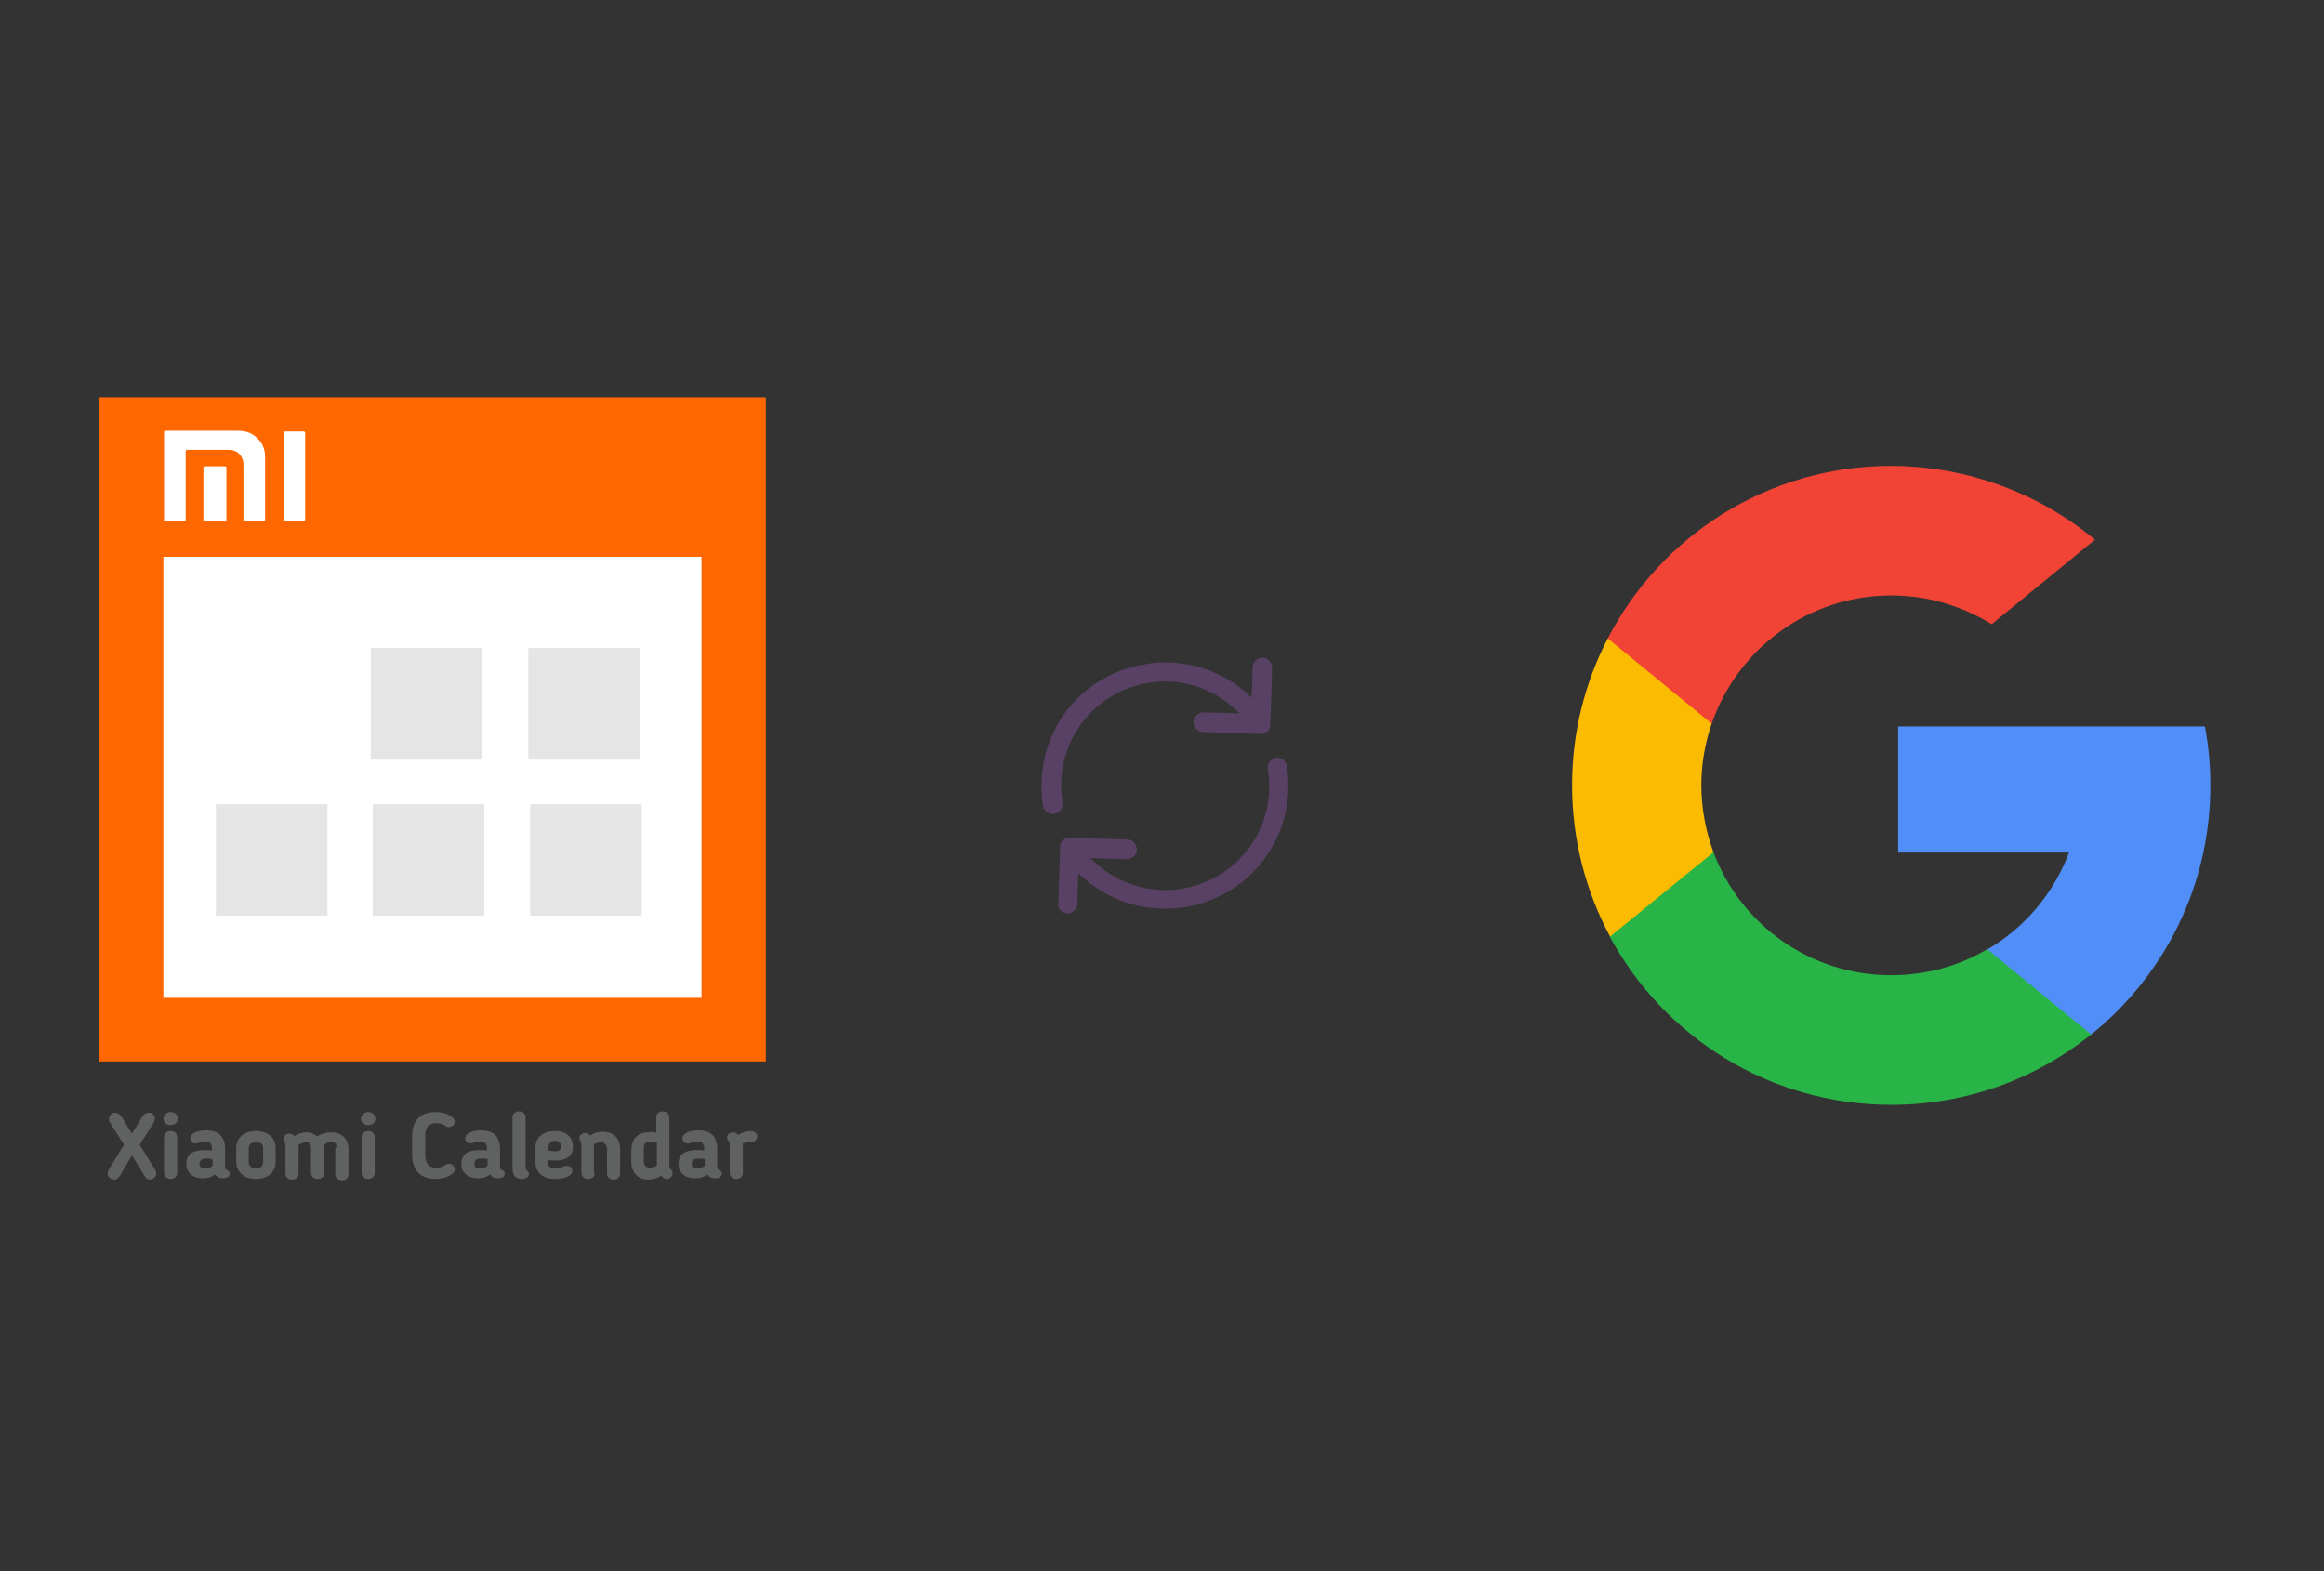
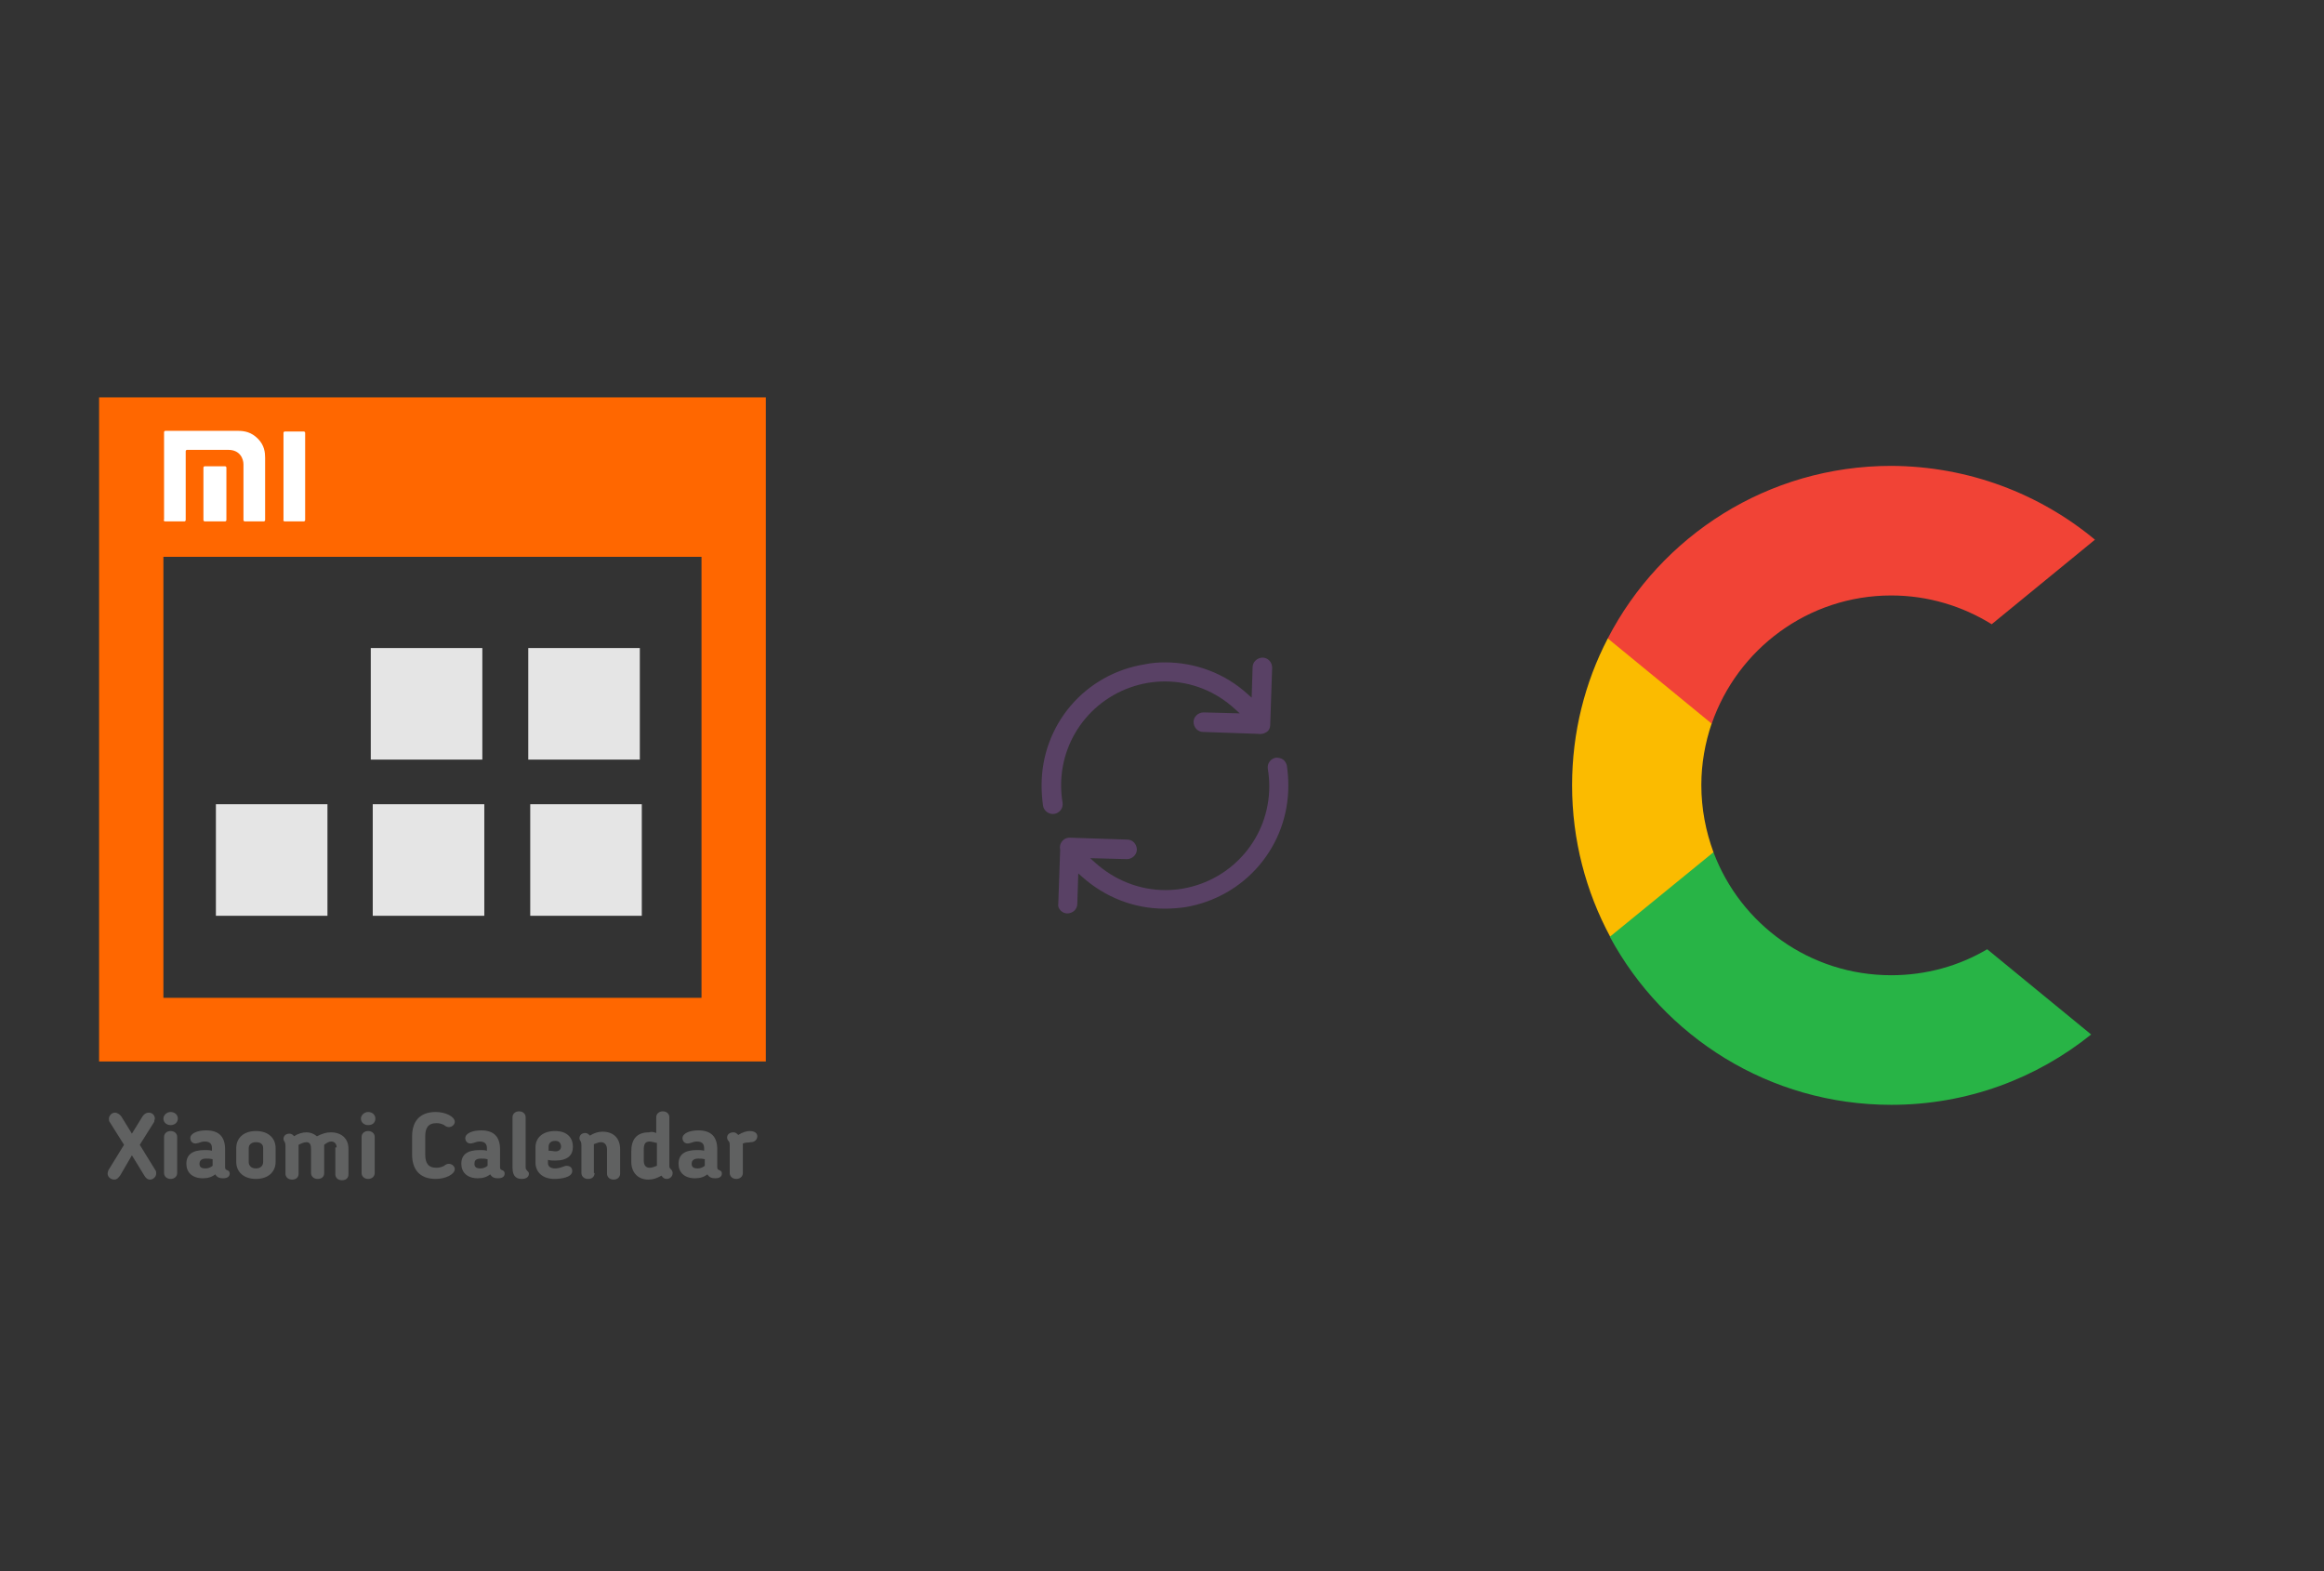
<svg xmlns="http://www.w3.org/2000/svg" x="0" y="0" width="392" height="265" xml="http://www.w3.org/XML/1998/namespace" version="1.1">
  <rect width="100%" height="100%" fill="#333333" stroke="none" />
  <svg x="246" y="57" width="146" height="151" viewBox="0, 0, 249.8, 257.7" xml:space="preserve" id="Layer_1" enable-background="new 0 0 249.8 257.7" version="1.1">
    <g>
      <path d="M73.6 148.1 L67.2 172 L43.8 172.5 C36.8 159.5 32.8 144.6 32.8 128.8 C32.8 113.5 36.5 99.1 43.1 86.4 L43.1 86.4 L64 90.2 L73.1 110.9 C71.2 116.5 70.1 122.5 70.1 128.7 C70.1 135.6 71.4 142.1 73.6 148.1 z" style="fill:#FBBB00;" />
-       <path d="M215.4 111.7 C216.5 117.3 217 123 217 128.9 C217 135.5 216.3 141.9 215 148.1 C210.5 169.2 198.8 187.7 182.6 200.7 L182.6 200.7 L156.3 199.4 L152.6 176.2 C163.4 169.9 171.8 160 176.2 148.2 L126.9 148.2 L126.9 111.8 L176.9 111.8 L215.4 111.8 L215.4 111.7 z" style="fill:#518EF8;" />
      <path d="M182.6 200.7 L182.6 200.7 C166.8 213.4 146.8 221 124.9 221 C89.8 221 59.3 201.4 43.7 172.5 L73.6 148.1 C81.4 168.9 101.4 183.6 124.9 183.6 C135 183.6 144.5 180.9 152.6 176.1 L182.6 200.7 z" style="fill:#28B446;" />
      <path d="M183.7 57.9 L153.9 82.3 C145.5 77.1 135.6 74 124.9 74 C100.9 74 80.5 89.5 73.1 111 L43.1 86.4 L43.1 86.4 C58.4 56.8 89.3 36.6 124.9 36.6 C147.3 36.7 167.8 44.7 183.7 57.9 z" style="fill:#F14336;" />
    </g>
  </svg>
  <svg x="146" y="82" width="101" height="101" viewBox="0, 0, 68, 125.7" xml:space="preserve" id="Layer_1#1" enable-background="new 0 0 68 125.7" version="1.1">
    <style type="text/css">
	.st0{fill-rule:evenodd;clip-rule:evenodd;}
	.st1{fill-rule:evenodd;clip-rule:evenodd;fill:#3FBDCF;}
	.st2{fill-rule:evenodd;clip-rule:evenodd;fill:#FFFFFF;}
	.st3{fill:#FFA000;}
	.st4{fill:#FFCA28;}
	.st5{fill:#F7F7F7;}
	.st6{fill:#594165;}
	.st7{fill:#FFFFFF;}
	.st8{opacity:0.9;fill:#FFFFFF;}
	.st9{fill:#4885ED;}
	.st10{fill:#F7F7F7;stroke:#594165;stroke-width:4;stroke-miterlimit:10;}
	.st11{fill:#E0412F;}
	.st12{fill-rule:evenodd;clip-rule:evenodd;fill:#606161;}
	.st13{fill:none;stroke:#58ABF4;stroke-width:0.25;stroke-miterlimit:10;}
	.st14{fill:#036EB1;}
	.st15{fill:#A4C639;}
	.st16{fill:none;stroke:#E0412F;stroke-miterlimit:10;}
	.st17{fill:#046DB2;}
	.st18{fill-rule:evenodd;clip-rule:evenodd;fill:#528FF5;}
	.st19{fill-rule:evenodd;clip-rule:evenodd;fill:#417BE6;}
	.st20{fill-rule:evenodd;clip-rule:evenodd;fill:#4881E8;}
	.st21{fill-rule:evenodd;clip-rule:evenodd;fill:#FBC013;}
	.st22{fill:#E5E5E5;}
	.st23{fill:#DF871E;}
	.st24{fill:#B6B6B6;}
	.st25{fill:#8C5BA4;}
	.st26{fill:#8DC652;}
	.st27{fill:#497FC1;}
	.st28{fill:#919191;}
	.st29{fill-rule:evenodd;clip-rule:evenodd;fill:#8E8E8E;}
	.st30{fill:#8E8E8E;}
	.st31{fill:#EB3D01;}
	.st32{fill:#F57F20;}
	.st33{fill:#ED7E01;}
	.st34{fill-rule:evenodd;clip-rule:evenodd;fill:#046DB2;}
	.st35{fill:#E0E2E2;}
	.st36{fill:#47D86F;}
	.st37{fill:#4FC9F8;}
	.st38{fill:#FF9327;}
	.st39{fill:#C9C8C4;}
	.st40{fill:#9A9A9A;}
	.st41{fill:#F2F2F2;}
	.st42{fill:#F14336;}
	.st43{fill:#D32E2A;}
	.st44{fill:#FBBB00;}
	.st45{fill:#518EF8;}
	.st46{fill:#28B446;}
	.st47{fill:#A3C53A;}
	.st48{fill:#D6D8D7;}
	.st49{fill:#3A5BBC;}
	.st50{fill:url(#SVGID_43_);}
	.st51{fill:url(#SVGID_44_);}
	.st52{fill:url(#SVGID_45_);}
	.st53{fill:url(#SVGID_46_);}
	.st54{fill:#FFE168;}
	.st55{fill:#006699;}
	.st56{fill:#F4AE01;}
	.st57{fill:#DD191F;}
	.st58{fill:#323232;}
	.st59{fill:#CDCCCA;}
	.st60{fill:#5199F0;}
	.st61{fill:#791BCC;}
	.st62{fill:#C71D2E;}
	.st63{fill:#32DAC4;}
	.st64{fill:#3C5A99;}
	.st65{fill:#FCB714;}
	.st66{fill:#F06415;}
	.st67{fill:#BDCF31;}
	.st68{fill:#00A1E0;}
	.st69{fill:#00A1E3;}
	.st70{fill:#7AAD3E;}
	.st71{fill:#A50034;}
	.st72{fill:#6B6B6B;}
	.st73{fill:#005DAA;}
	.st74{fill:#EB0028;}
	.st75{fill:#888B8D;}
	.st76{fill:#0C4DA2;}
	.st77{fill:#00BFFF;}
	.st78{fill-rule:evenodd;clip-rule:evenodd;fill:#E81123;}
	.st79{fill:#FF6700;}
	.st80{fill:#00BFFE;}
	.st81{fill:#C4C4C4;}
	.st82{fill:url(#SVGID_47_);}
	.st83{fill:url(#SVGID_48_);}
	.st84{fill:url(#SVGID_49_);}
	.st85{fill:url(#SVGID_50_);}
	.st86{fill:#E5E5E5;stroke:#8E8E8E;stroke-width:2;stroke-miterlimit:10;}
	.st87{fill-rule:evenodd;clip-rule:evenodd;fill:#594165;}
	.st88{fill-rule:evenodd;clip-rule:evenodd;fill:#D4D4D4;}
	.st89{fill-rule:evenodd;clip-rule:evenodd;fill:#3669D6;}
	.st90{fill-rule:evenodd;clip-rule:evenodd;fill:#3A81F4;}
	.st91{fill-rule:evenodd;clip-rule:evenodd;fill:#FAFAFA;}
	.st92{fill-rule:evenodd;clip-rule:evenodd;fill:#E0E0E0;}
	.st93{fill:url(#SVGID_59_);}
	.st94{opacity:0.2;fill:#56C7DA;enable-background:new    ;}
	.st95{fill:url(#SVGID_60_);}
	.st96{fill:url(#SVGID_61_);}
	.st97{fill:url(#SVGID_62_);}
	.st98{fill:url(#SVGID_63_);}
	.st99{fill:url(#SVGID_64_);}
	.st100{fill:#FCFCFC;enable-background:new    ;}
	.st101{enable-background:new    ;}
	.st102{fill:#5A5A5A;}
	.st103{fill:#D8D8D8;enable-background:new    ;}
	.st104{fill:#E9574E;}
	.st105{fill:none;stroke:#D8D8D8;stroke-width:0.75;stroke-miterlimit:10;enable-background:new    ;}
	.st106{fill:#E9574E;stroke:#E9574E;stroke-width:0.75;stroke-miterlimit:10;enable-background:new    ;}
	.st107{fill:#E0E0E0;}
	.st108{fill:#537ABD;}
	.st109{fill:#2EB672;}
	.st110{fill:#FED14B;}
	.st111{fill:#28CD7E;}
	.st112{fill:#CECECE;}
	.st113{fill-rule:evenodd;clip-rule:evenodd;fill:#FF9D17;}
</style>
    <g>
      <path d="M56.1 50 L56.1 50 L56.5 38.1 C56.5 37.6 56.3 37 55.9 36.6 C55.5 36.2 55 36 54.5 36 C53.4 36 52.4 36.9 52.4 38 L52.2 44.4 L51.4 43.7 C46.6 39.3 40.4 37 34 37 C34 37 34 37 34 37 C32.6 37 31.2 37.1 29.8 37.4 C17.2 39.4 8.1 50.1 8.1 62.8 C8.1 64.2 8.2 65.6 8.4 67.1 C8.6 68.2 9.7 69 10.8 68.8 C11.9 68.6 12.7 67.6 12.5 66.4 C12.3 65.2 12.2 64 12.2 62.8 C12.2 52.1 19.9 43.1 30.4 41.3 C31.6 41.1 32.8 41 34 41 C34 41 34 41 34 41 C39.5 41 44.7 43.1 48.7 46.8 L49.7 47.7 L42.1 47.5 C41 47.5 40 48.4 40 49.5 C40 50 40.2 50.6 40.6 51 C41 51.4 41.5 51.6 42 51.6 L53.5 52 C54.1 52.1 54.7 52 55.2 51.7 C55.8 51.4 56.1 50.8 56.1 50 z" class="st6" style="fill:#594165;" />
      <path d="M12.1 89.1 C12.5 89.5 13 89.7 13.5 89.7 C14 89.7 14.6 89.5 15 89.1 C15.4 88.7 15.6 88.2 15.6 87.7 L15.8 81.3 L16.6 82 C21.4 86.3 27.5 88.7 33.9 88.7 C35.3 88.7 36.7 88.6 38.2 88.4 C50.8 86.3 59.9 75.6 59.9 62.9 C59.9 61.5 59.8 60.1 59.6 58.7 C59.5 58.2 59.2 57.7 58.8 57.4 C58.4 57.1 57.8 57 57.3 57 C56.2 57.2 55.4 58.2 55.6 59.4 C55.8 60.6 55.9 61.8 55.9 63 C55.9 73.7 48.2 82.7 37.7 84.5 C36.5 84.7 35.3 84.8 34.1 84.8 C34.1 84.8 34.1 84.8 34.1 84.8 C28.6 84.8 23.4 82.7 19.3 79 L18.3 78.1 L26 78.3 C27.1 78.3 28.1 77.4 28.1 76.3 C28.1 75.8 27.9 75.2 27.5 74.8 C27.1 74.4 26.6 74.2 26.1 74.2 L14.1 73.8 L14.1 73.8 C14.1 73.8 14.1 73.8 14.1 73.8 C13.6 73.8 13.2 73.9 12.9 74.1 C12.2 74.6 11.8 75.4 12 76.3 L12 76.4 L11.6 87.8 C11.5 88.1 11.7 88.7 12.1 89.1 z" class="st6" style="fill:#594165;" />
    </g>
  </svg>
  <svg x="0" y="57" width="146" height="151" viewBox="0, 0, 131.9, 125.7" xml:space="preserve" id="Layer_1#2" enable-background="new 0 0 131.9 125.7" version="1.1">
    <g>
-       <rect x="18.4" y="11.2" width="95.1" height="89.9" style="fill:white;" />
      <path d="M15.1 3.7 C15.1 37.5 15.1 71.3 15.1 104.9 C49.1 104.9 83 104.9 116.7 104.9 C116.7 71.1 116.7 37.5 116.7 3.7 C82.8 3.7 49 3.7 15.1 3.7 z M106.9 95.2 C79.6 95.2 52.3 95.2 24.9 95.2 C24.9 72.9 24.9 50.6 24.9 28 C52.1 28 79.4 28 106.9 28 C106.9 50.3 106.9 72.7 106.9 95.2 z" style="fill:#FF6700;" />
      <rect x="56.5" y="41.9" width="17" height="17" style="fill:#E5E5E5;" />
      <rect x="80.5" y="41.9" width="17" height="17" style="fill:#E5E5E5;" />
      <rect x="32.9" y="65.7" width="17" height="17" style="fill:#E5E5E5;" />
      <rect x="56.8" y="65.7" width="17" height="17" style="fill:#E5E5E5;" />
      <rect x="80.8" y="65.7" width="17" height="17" style="fill:#E5E5E5;" />
      <g>
        <path d="M18.3 122.3 L18.3 122.3 C18.1 122.5 17.9 122.9 17.4 122.9 C16.9 122.9 16.4 122.5 16.4 122 C16.4 121.8 16.5 121.6 16.5 121.5 L18.9 117.6 L16.7 114.1 C16.6 114 16.6 113.8 16.6 113.6 C16.6 113.2 17 112.7 17.5 112.7 C17.9 112.7 18.3 113 18.5 113.3 L20.1 115.9 L21.7 113.3 C21.9 113 22.2 112.7 22.7 112.7 C23.2 112.7 23.6 113.1 23.6 113.6 C23.6 113.7 23.5 113.9 23.5 114.1 L21.3 117.6 L23.7 121.5 C23.8 121.6 23.8 121.8 23.8 122 C23.8 122.5 23.3 122.9 22.9 122.9 C22.4 122.9 22.2 122.6 22 122.3 L20.1 119.2 L18.3 122.3 z" style="fill:#606161;" />
        <path d="M26 114.6 C25.4 114.6 24.9 114.2 24.9 113.6 C24.9 113.1 25.4 112.6 26 112.6 C26.6 112.6 27.1 113 27.1 113.6 C27.1 114.2 26.6 114.6 26 114.6 z M27 121.9 C27 122.4 26.6 122.8 26 122.8 C25.4 122.8 25 122.4 25 121.9 L25 116.4 C25 115.9 25.4 115.5 26 115.5 C26.6 115.5 27 115.9 27 116.4 L27 121.9 z" style="fill:#606161;" />
        <path d="M34.3 121 C34.3 121.4 34.5 121.4 34.7 121.5 C34.9 121.6 35 121.7 35 122 C35 122.4 34.7 122.7 34 122.7 C33.5 122.7 33.1 122.6 32.8 122.1 C32.3 122.5 31.7 122.7 30.9 122.7 C29.3 122.7 28.4 121.8 28.4 120.5 L28.4 120.5 C28.4 119.1 29.3 118.4 31.2 118.4 C31.6 118.4 31.9 118.4 32.3 118.5 L32.3 118.1 C32.3 117.4 31.9 117.1 31.2 117.1 C30.8 117.1 30.6 117.2 30.3 117.3 C30.2 117.3 30 117.4 29.8 117.4 C29.2 117.4 29 116.9 29 116.6 C29 115.8 30.2 115.4 31.4 115.4 C33.4 115.4 34.3 116.4 34.3 118.3 L34.3 121 z M30.4 120.5 L30.4 120.5 C30.4 121 30.7 121.2 31.3 121.2 C31.7 121.2 32 121.1 32.4 120.8 L32.4 119.8 C32 119.7 31.7 119.7 31.4 119.7 C30.6 119.7 30.4 120.1 30.4 120.5 z" style="fill:#606161;" />
        <path d="M36 120.2 L36 118.1 C36 116.6 37.1 115.5 39 115.5 C40.9 115.5 42 116.6 42 118.1 L42 120.2 C42 121.7 40.9 122.8 39 122.8 C37.1 122.8 36 121.7 36 120.2 z M40.1 120.2 L40.1 118.1 C40.1 117.5 39.7 117.2 39 117.2 C38.3 117.2 37.9 117.6 37.9 118.1 L37.9 120.2 C37.9 120.8 38.3 121.2 39 121.2 C39.7 121.2 40.1 120.8 40.1 120.2 z" style="fill:#606161;" />
        <path d="M51.3 118 C51.3 117.5 51 117.1 50.5 117.1 C50.1 117.1 49.8 117.3 49.4 117.6 C49.4 117.7 49.4 117.8 49.4 118 L49.4 121.9 C49.4 122.4 49.1 122.8 48.4 122.8 C47.8 122.8 47.4 122.4 47.4 121.9 L47.4 118.3 C47.4 117.7 47.3 117.2 46.7 117.2 C46.3 117.2 45.9 117.4 45.5 117.6 C45.5 117.6 45.5 117.7 45.5 117.8 L45.5 122 C45.5 122.5 45.2 122.9 44.5 122.9 C43.9 122.9 43.5 122.5 43.5 122 L43.5 117.8 C43.5 117.3 43.4 117.3 43.4 117.2 C43.2 116.9 43.2 116.8 43.2 116.7 C43.2 116.2 43.6 115.9 44.1 115.9 C44.4 115.9 44.7 116.1 44.8 116.3 C45.4 115.9 46.1 115.7 46.7 115.7 C47.3 115.7 47.8 115.9 48.3 116.3 C49.1 115.9 49.7 115.7 50.4 115.7 C52.1 115.7 53.1 116.7 53.1 118.2 L53.1 122.1 C53.1 122.6 52.8 123 52.1 123 C51.5 123 51.1 122.6 51.1 122.1 L51.1 118 z" style="fill:#606161;" />
        <path d="M56.1 114.6 C55.5 114.6 55 114.2 55 113.6 C55 113.1 55.5 112.6 56.1 112.6 C56.7 112.6 57.2 113 57.2 113.6 C57.2 114.2 56.8 114.6 56.1 114.6 z M57.1 121.9 C57.1 122.4 56.7 122.8 56.1 122.8 C55.5 122.8 55.1 122.4 55.1 121.9 L55.1 116.4 C55.1 115.9 55.5 115.5 56.1 115.5 C56.7 115.5 57.1 115.9 57.1 116.4 L57.1 121.9 z" style="fill:#606161;" />
        <path d="M64.8 119.1 C64.8 120.3 65.2 121.1 66.5 121.1 C66.9 121.1 67.3 121 67.7 120.8 L67.8 120.7 C68 120.6 68.1 120.5 68.4 120.5 C68.9 120.5 69.3 120.9 69.3 121.3 C69.3 122.1 67.9 122.8 66.4 122.8 C63.9 122.8 62.8 121.3 62.8 119.1 L62.8 116.3 C62.8 114.1 63.9 112.6 66.4 112.6 C67.9 112.6 69.3 113.3 69.3 114.1 C69.3 114.5 68.9 114.9 68.4 114.9 C68.1 114.9 68 114.8 67.8 114.7 L67.7 114.6 C67.3 114.4 67 114.3 66.5 114.3 C65.2 114.3 64.8 115.1 64.8 116.3 L64.8 119.1 z" style="fill:#606161;" />
        <path d="M76.2 121 C76.2 121.4 76.4 121.4 76.6 121.5 C76.8 121.6 76.9 121.7 76.9 122 C76.9 122.4 76.6 122.7 75.9 122.7 C75.4 122.7 75 122.6 74.7 122.1 C74.2 122.5 73.6 122.7 72.8 122.7 C71.2 122.7 70.3 121.8 70.3 120.5 L70.3 120.5 C70.3 119.1 71.2 118.4 73.1 118.4 C73.5 118.4 73.8 118.4 74.2 118.5 L74.2 118.1 C74.2 117.4 73.8 117.1 73.1 117.1 C72.7 117.1 72.5 117.2 72.2 117.3 C72.1 117.3 71.9 117.4 71.7 117.4 C71.1 117.4 70.9 116.9 70.9 116.6 C70.9 115.8 72.1 115.4 73.3 115.4 C75.3 115.4 76.2 116.4 76.2 118.3 L76.2 121 z M72.3 120.5 L72.3 120.5 C72.3 121 72.6 121.2 73.2 121.2 C73.6 121.2 73.9 121.1 74.3 120.8 L74.3 119.8 C73.9 119.7 73.6 119.7 73.3 119.7 C72.4 119.7 72.3 120.1 72.3 120.5 z" style="fill:#606161;" />
        <path d="M78.1 121.1 L78.1 113.4 C78.1 112.9 78.5 112.5 79.1 112.5 C79.7 112.5 80.1 112.9 80.1 113.4 L80.1 120.9 C80.1 121.2 80.1 121.3 80.3 121.5 C80.4 121.7 80.6 121.7 80.6 122 C80.6 122.5 80.2 122.8 79.5 122.8 C78.9 122.8 78.1 122.6 78.1 121.1 z" style="fill:#606161;" />
        <path d="M83.5 119.9 L83.5 120.4 C83.5 120.9 83.9 121.2 84.6 121.2 C85 121.2 85.4 121.1 85.9 120.9 C86 120.9 86.1 120.8 86.3 120.8 C87 120.8 87.2 121.2 87.2 121.6 C87.2 122.6 85.4 122.8 84.5 122.8 C82.6 122.8 81.6 121.7 81.6 120.3 L81.6 118 C81.6 116.6 82.6 115.5 84.6 115.5 C86.4 115.5 87.3 116.5 87.3 117.9 C87.3 119.2 86.5 120 84.6 120 C84.2 120 83.9 120 83.5 119.9 z M84.6 117 C83.9 117 83.6 117.4 83.6 117.9 L83.6 118.5 C84 118.5 84.5 118.6 84.6 118.6 C85.1 118.6 85.5 118.4 85.5 117.8 C85.4 117.2 85.1 117 84.6 117 z" style="fill:#606161;" />
        <path d="M90.6 121.9 C90.6 122.4 90.3 122.8 89.6 122.8 C89 122.8 88.6 122.4 88.6 121.9 L88.6 117.7 C88.6 117.2 88.5 117.2 88.5 117.1 C88.3 116.8 88.3 116.7 88.3 116.6 C88.3 116.1 88.7 115.8 89.2 115.8 C89.5 115.8 89.7 116 89.9 116.2 C90.5 115.8 91.2 115.6 91.8 115.6 C93.6 115.6 94.5 116.7 94.5 118.3 L94.5 122 C94.5 122.5 94.1 122.9 93.5 122.9 C92.9 122.9 92.5 122.5 92.5 122 L92.5 118.3 C92.5 117.6 92.1 117.2 91.6 117.2 C91.3 117.2 91 117.3 90.5 117.5 C90.5 117.6 90.5 117.7 90.5 117.8 L90.5 121.9 z" style="fill:#606161;" />
        <path d="M100 115.8 L100 113.4 C100 112.9 100.4 112.5 101 112.5 C101.6 112.5 102 112.9 102 113.4 L102 120.9 C102 121.1 102.1 121.2 102.3 121.4 C102.4 121.5 102.5 121.7 102.5 121.9 C102.5 122.5 102 122.8 101.6 122.8 C101.2 122.8 101 122.6 100.8 122.3 C100.1 122.7 99.5 122.9 98.8 122.9 C97.2 122.9 96.2 121.8 96.2 120.2 L96.2 118.6 C96.2 116.9 96.9 115.7 98.9 115.7 C99.2 115.6 99.5 115.6 100 115.8 z M100 117.3 C99.6 117.2 99.2 117.1 99 117.1 C98.3 117.1 98.1 117.5 98.1 118.4 L98.1 120 C98.1 120.7 98.4 121.1 99 121.1 C99.3 121.1 99.6 121 100.1 120.8 C100.1 120.7 100.1 120.6 100.1 120.5 L100.1 117.3 z" style="fill:#606161;" />
        <path d="M109.3 121 C109.3 121.4 109.5 121.4 109.7 121.5 C109.9 121.6 110 121.7 110 122 C110 122.4 109.7 122.7 109 122.7 C108.5 122.7 108.1 122.6 107.8 122.1 C107.3 122.5 106.7 122.7 105.9 122.7 C104.3 122.7 103.4 121.8 103.4 120.5 L103.4 120.5 C103.4 119.1 104.3 118.4 106.2 118.4 C106.6 118.4 106.9 118.4 107.3 118.5 L107.3 118.1 C107.3 117.4 106.9 117.1 106.2 117.1 C105.8 117.1 105.6 117.2 105.3 117.3 C105.2 117.3 105 117.4 104.8 117.4 C104.2 117.4 104 116.9 104 116.6 C104 115.8 105.2 115.4 106.4 115.4 C108.4 115.4 109.3 116.4 109.3 118.3 L109.3 121 z M105.4 120.5 L105.4 120.5 C105.4 121 105.7 121.2 106.3 121.2 C106.7 121.2 107 121.1 107.4 120.8 L107.4 119.8 C107 119.7 106.7 119.7 106.4 119.7 C105.6 119.7 105.4 120.1 105.4 120.5 z" style="fill:#606161;" />
        <path d="M113.2 117.4 C113.2 117.5 113.2 117.6 113.2 117.7 L113.2 121.9 C113.2 122.4 112.8 122.8 112.2 122.8 C111.6 122.8 111.2 122.4 111.2 121.9 L111.2 117.7 C111.2 117.4 111.2 117.2 111 117 C110.9 116.9 110.8 116.7 110.8 116.5 C110.8 116 111.2 115.7 111.8 115.7 C112.1 115.7 112.3 115.9 112.5 116.1 C113.1 115.7 113.8 115.5 114.2 115.5 C115.1 115.5 115.4 115.9 115.4 116.3 C115.4 116.8 115 117.2 114.4 117.2 C113.9 117.3 113.7 117.2 113.2 117.4 z" style="fill:#606161;" />
      </g>
      <g>
        <path d="M43.4 22.6 L46.3 22.6 C46.4 22.6 46.5 22.5 46.5 22.4 L46.5 9.1 C46.5 9 46.4 8.9 46.3 8.9 L43.4 8.9 C43.3 8.9 43.2 9 43.2 9.1 L43.2 22.4 C43.1 22.5 43.3 22.6 43.4 22.6 z" style="fill:white;" />
        <path d="M25.2 22.6 L28.1 22.6 C28.2 22.6 28.3 22.5 28.3 22.4 L28.3 11.9 C28.3 11.8 28.4 11.7 28.5 11.7 L34.8 11.7 C36.6 11.7 37.1 13.1 37.1 13.9 L37.1 22.4 C37.1 22.5 37.2 22.6 37.3 22.6 L40.2 22.6 C40.3 22.6 40.4 22.5 40.4 22.4 L40.4 12.9 C40.4 12.1 40.3 11 39.3 10 C38.3 9 37.3 8.8 36.2 8.8 L25.2 8.8 C25.1 8.8 25 8.9 25 9 L25 22.3 C24.9 22.5 25 22.6 25.2 22.6 z" style="fill:white;" />
        <path d="M34.3 14.2 L31.2 14.2 C31.1 14.2 31 14.3 31 14.4 L31 22.4 C31 22.5 31.1 22.6 31.2 22.6 L34.3 22.6 C34.4 22.6 34.5 22.5 34.5 22.4 L34.5 14.4 C34.5 14.3 34.4 14.2 34.3 14.2 z" style="fill:white;" />
      </g>
    </g>
  </svg>
</svg>